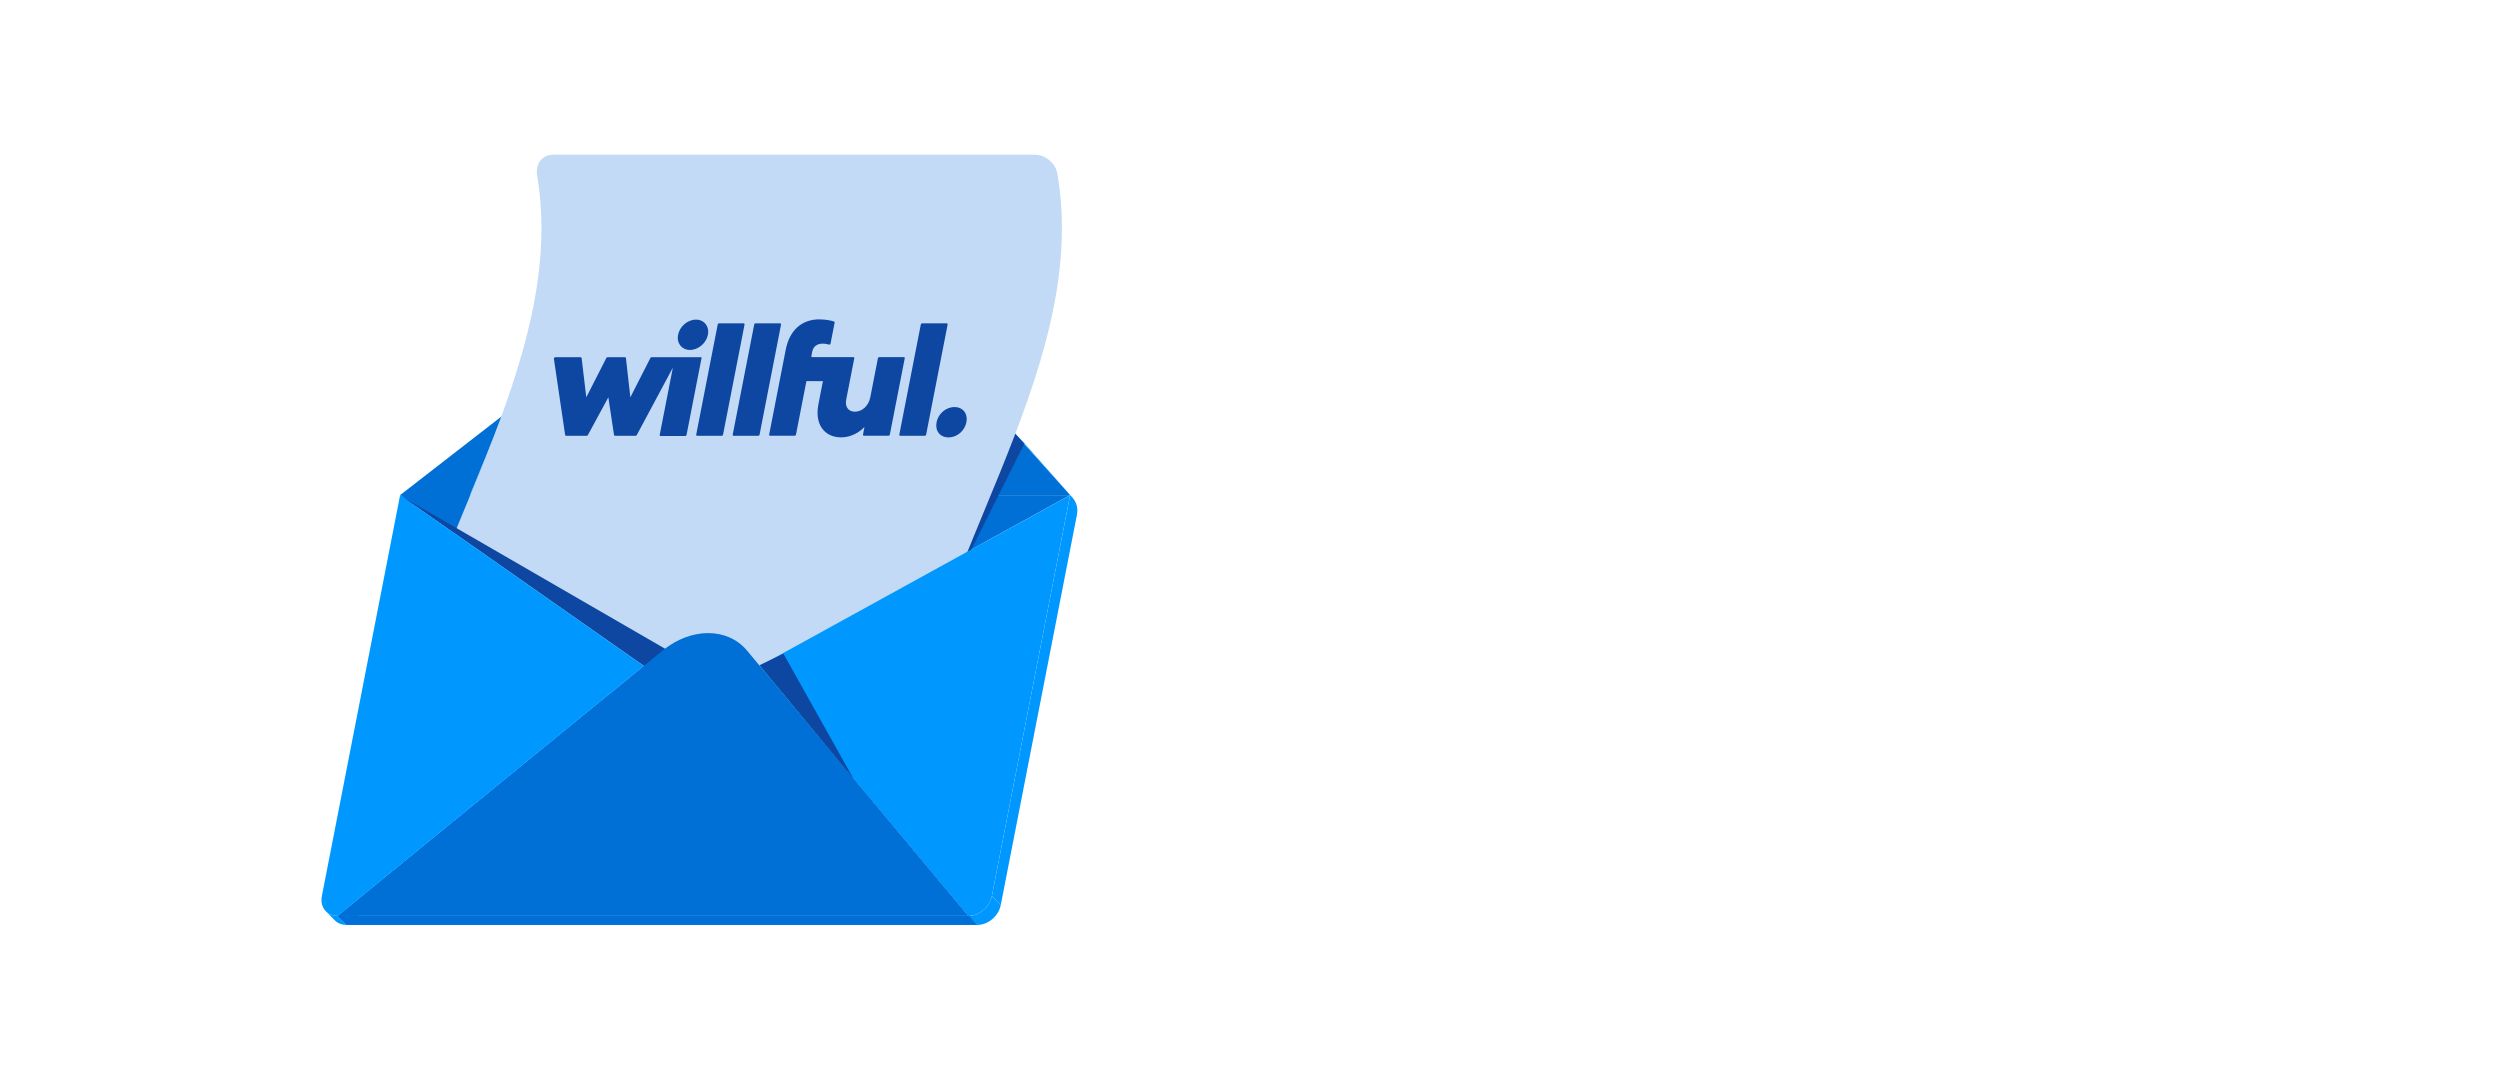
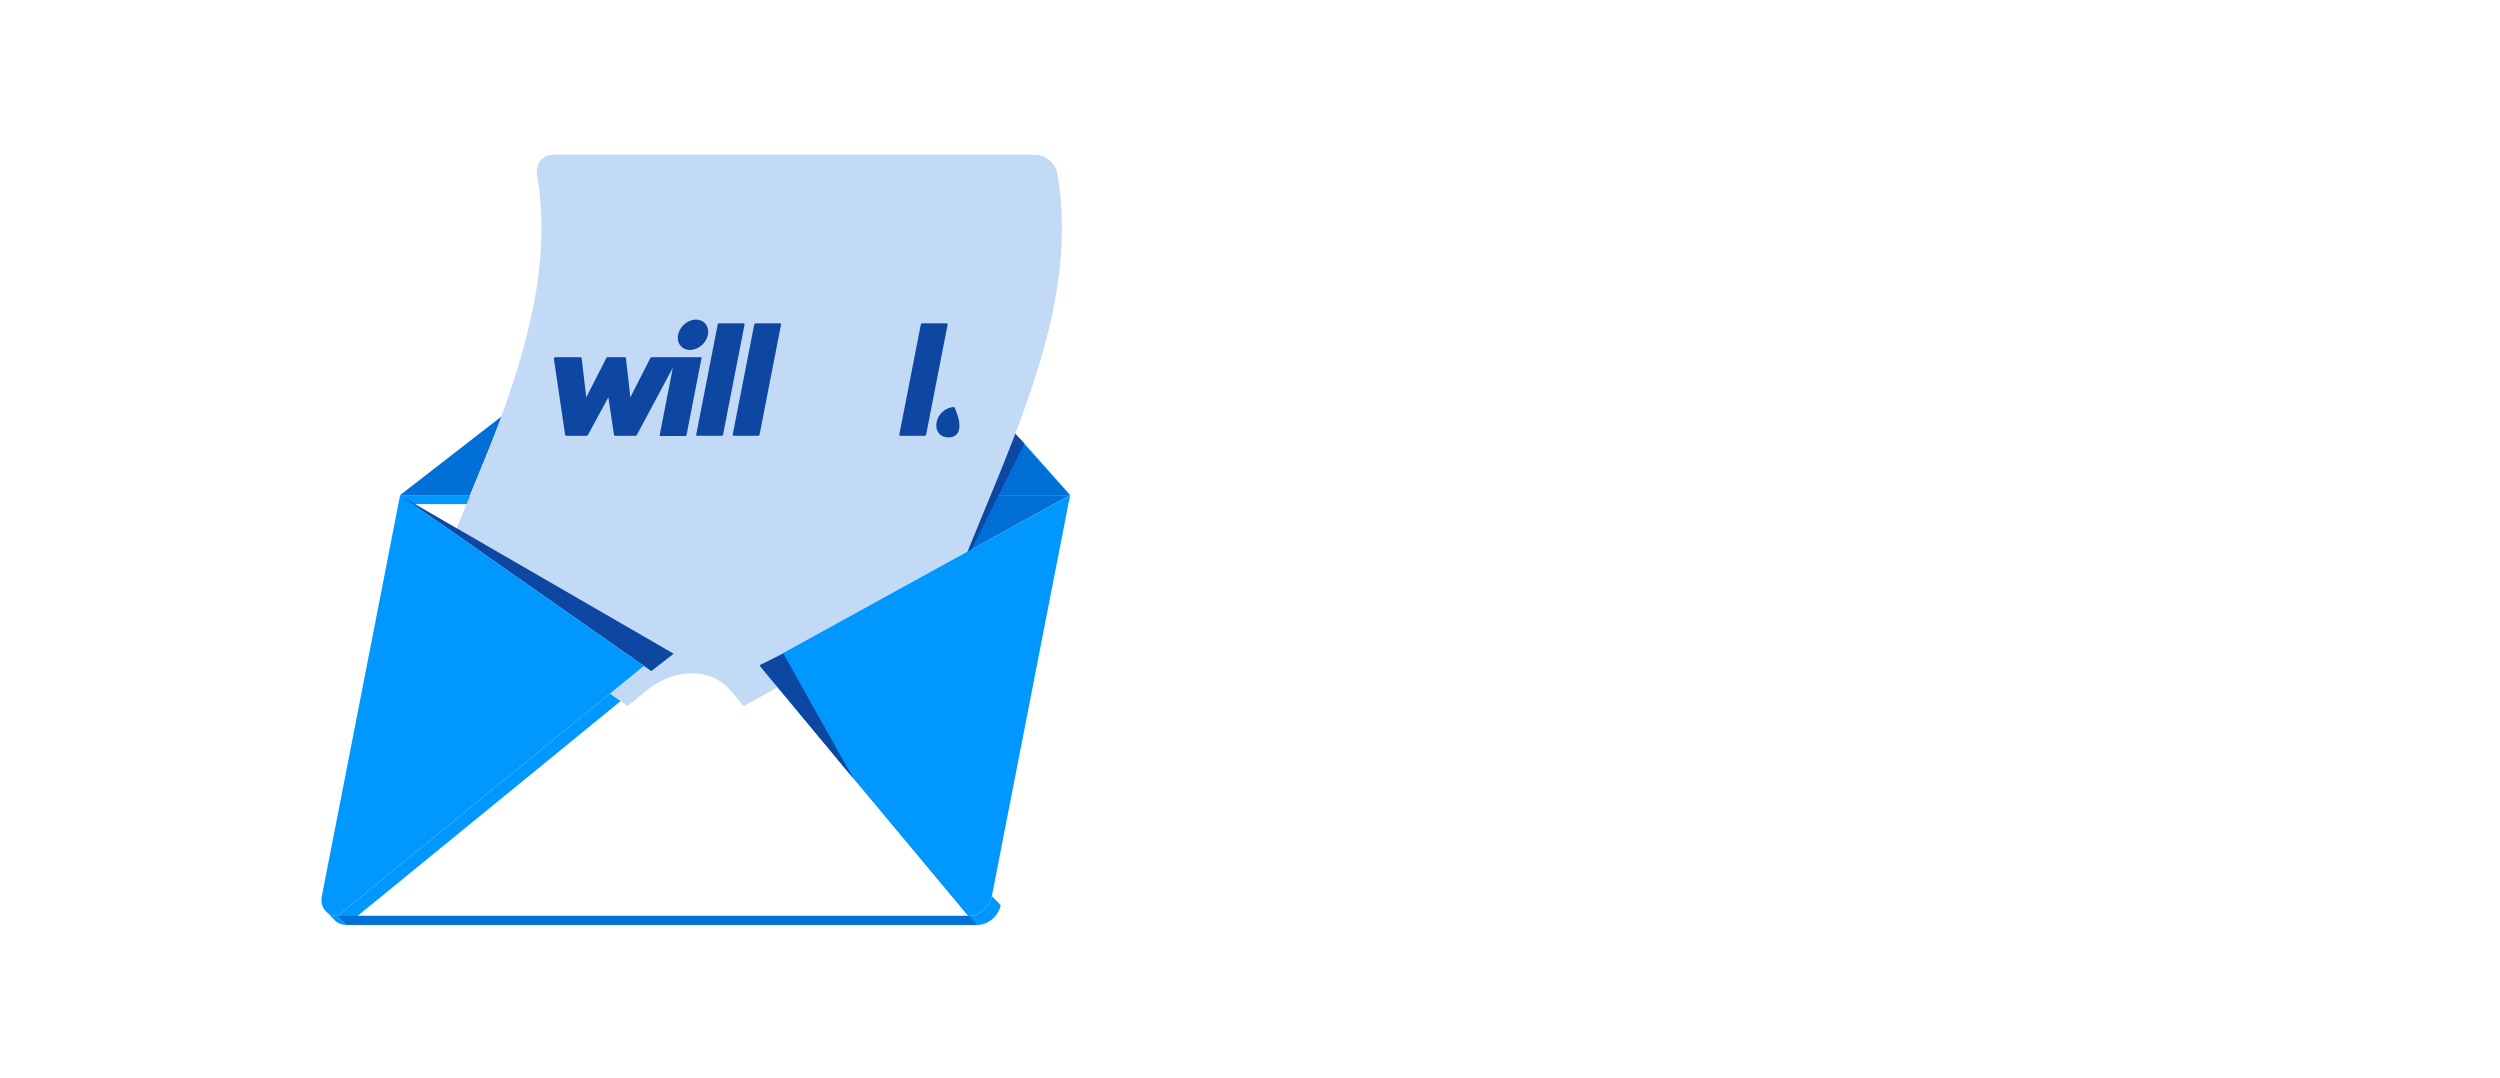
<svg xmlns="http://www.w3.org/2000/svg" width="501" height="216" viewBox="0 0 501 216" fill="none">
  <g clip-path="url(#clip0_3924_38338)">
    <g clip-path="url(#clip1_3924_38338)">
-       <path d="M102.472 85.12C100.366 90.421 98.141 95.727 95.964 101.028L94.184 99.217C96.36 93.916 98.59 88.61 100.691 83.309C101.216 83.843 101.742 84.377 102.267 84.907C102.329 84.969 102.414 85.053 102.476 85.12H102.472Z" fill="#0098FF" />
      <path d="M94.178 99.221L95.958 101.029H81.964L80.184 99.221H94.178Z" fill="#0098FF" />
-       <path d="M80.223 99.101H94.689C93.591 101.769 92.502 104.436 91.446 107.113L80.223 99.101Z" fill="#006FD6" />
      <path d="M94.178 99.221H80.184L100.685 83.313C98.58 88.614 96.354 93.92 94.178 99.221Z" fill="#006FD6" />
      <path d="M67.089 184.433L65.309 182.622C65.874 183.196 66.675 183.539 67.623 183.539L69.404 185.35C68.456 185.35 67.654 185.008 67.089 184.433Z" fill="#0098FF" />
      <path d="M129.009 133.45L130.794 135.257L92.875 108.68L91.09 106.868L129.009 133.45Z" fill="#C2DAF6" />
      <path d="M129.009 133.451L130.793 135.258L69.448 185.351L67.668 183.543L129.009 133.451Z" fill="#0098FF" />
      <path d="M132.765 130.384L134.549 132.191L130.793 135.258L129.008 133.451L132.765 130.384Z" fill="#C2DAF6" />
      <path d="M143.706 128.683C140.675 128.683 137.416 129.853 134.55 132.195L132.77 130.383C135.636 128.042 138.894 126.871 141.925 126.871C141.988 126.933 142.072 127.018 142.135 127.085C142.201 127.152 142.29 127.241 142.357 127.307C142.424 127.374 142.517 127.472 142.584 127.539C142.651 127.606 142.749 127.704 142.816 127.775C142.882 127.846 142.98 127.939 143.047 128.011C143.114 128.082 143.207 128.175 143.274 128.242C143.341 128.309 143.43 128.398 143.497 128.465C143.559 128.527 143.644 128.612 143.706 128.678V128.683Z" fill="#C2DAF6" />
      <path d="M150.94 131.59C149.031 129.649 146.458 128.679 143.698 128.679C143.106 128.073 142.51 127.472 141.918 126.867C144.678 126.867 147.246 127.837 149.16 129.778C149.694 130.321 150.406 131.047 150.94 131.59Z" fill="#C2DAF6" />
      <path d="M149.16 129.782L150.941 131.594C151.128 131.785 151.31 131.986 151.484 132.195L149.703 130.383C149.53 130.174 149.347 129.974 149.16 129.782Z" fill="#006FD6" />
      <path d="M149.703 130.384L151.488 132.191L154.043 135.258L152.263 133.446L149.703 130.384Z" fill="#006FD6" />
      <path d="M198.479 99.221L200.26 101.033C198.715 104.79 197.198 108.542 195.769 112.299L193.988 110.487C195.422 106.73 196.939 102.978 198.479 99.221Z" fill="#C2DAF6" />
      <path d="M203.497 87.025L214.451 99.217H198.48C200.15 95.153 201.85 91.089 203.497 87.025Z" fill="#006FD6" />
      <path d="M198.48 99.221H214.451L193.984 110.487C195.418 106.73 196.935 102.978 198.476 99.221H198.48Z" fill="#006FD6" />
      <path d="M193.986 110.487L195.771 112.295L154.046 135.258L152.266 133.446L193.986 110.487Z" fill="#C2DAF6" />
      <path d="M205.298 88.864L202.182 85.525L190.832 107.558L193.058 113.345L205.298 88.864Z" fill="#0D47A1" />
      <path d="M207.415 31C209.449 31 211.528 32.678 211.884 34.752C215.391 54.862 208.407 74.972 200.244 95.078C198.593 99.142 196.897 103.206 195.228 107.269C193.683 111.026 192.165 114.778 190.736 118.535L149.012 141.498L146.452 138.432C144.503 136.09 141.699 134.92 138.668 134.92C135.636 134.92 132.378 136.09 129.512 138.432L125.755 141.498L87.836 114.916C88.842 112.366 89.874 109.82 90.925 107.269C93.102 101.968 95.332 96.662 97.433 91.361C104.87 72.618 110.786 53.878 107.643 35.135C107.269 32.851 108.623 31 110.875 31C143.052 31 175.233 31 207.415 31Z" fill="#C2DAF6" />
      <path d="M203.496 87.025L205.281 88.837L214.864 99.639L214.45 99.221L203.496 87.025Z" fill="#0098FF" />
      <path d="M194.099 183.543L195.88 185.35H69.401L67.621 183.543H194.099Z" fill="#0098FF" />
      <path d="M194.057 183.543L195.837 185.35H69.448L67.668 183.543H194.057Z" fill="#006FD6" />
      <path d="M130.52 134.487L91.128 106.891L80.223 99.324L134.999 131L130.52 134.487Z" fill="#0D47A1" />
-       <path d="M141.921 126.871C144.952 126.871 147.757 128.042 149.706 130.383L152.266 133.45L194.057 183.543H67.668L129.013 133.45L132.77 130.383C135.636 128.042 138.894 126.871 141.926 126.871H141.921Z" fill="#006FD6" />
      <path d="M198.763 179.581L200.543 181.393C200.116 183.578 198.029 185.354 195.874 185.354L194.094 183.543C196.248 183.543 198.336 181.767 198.763 179.581Z" fill="#0098FF" />
      <path d="M152.266 133.446L154.046 135.257L195.837 185.35L194.057 183.543L152.266 133.446Z" fill="#006FD6" />
-       <path d="M214.451 99.222L214.758 99.533C215.679 100.472 216.084 101.803 215.831 103.094L200.55 181.389L198.77 179.577L214.455 99.217L214.451 99.222Z" fill="#0098FF" />
      <path d="M214.451 99.221L198.765 179.582C198.338 181.767 196.25 183.543 194.096 183.543H67.622C65.468 183.543 64.075 181.767 64.498 179.582L64.827 177.899L80.183 99.226L91.088 106.873L129.007 133.455L67.667 183.543H194.056L152.264 133.45L193.989 110.487L214.455 99.226L214.451 99.221Z" fill="#0098FF" />
      <path d="M152.215 133.301L171 156L157 131L152.215 133.301Z" fill="#0D47A1" />
      <path d="M139.468 64.052C141.12 64.052 142.19 65.412 141.862 67.09C141.535 68.768 139.934 70.129 138.281 70.129C136.629 70.129 135.56 68.768 135.887 67.09C136.214 65.412 137.816 64.052 139.468 64.052Z" fill="#0D47A1" />
      <path d="M140.441 71.577C140.579 71.577 140.651 71.674 140.579 71.812L137.587 87.139C137.561 87.282 137.449 87.374 137.316 87.374H132.394C132.251 87.374 132.179 87.282 132.21 87.139L134.84 73.679L127.606 87.19C127.545 87.282 127.442 87.328 127.35 87.328H123.258C123.16 87.328 123.079 87.282 123.053 87.19L121.912 79.619L117.809 87.19C117.748 87.282 117.646 87.328 117.554 87.328H113.461C113.369 87.328 113.287 87.282 113.256 87.19L111 71.904C110.99 71.72 111.154 71.577 111.292 71.577H116.351C116.444 71.577 116.525 71.628 116.551 71.72L117.492 79.619L121.518 71.72C121.58 71.628 121.682 71.577 121.779 71.577H125.227C125.319 71.577 125.401 71.628 125.432 71.72L126.322 79.619L130.348 71.72C130.415 71.628 130.517 71.577 130.609 71.577H135.295H135.525H140.446H140.441Z" fill="#0D47A1" />
      <path d="M149.026 64.798C149.169 64.798 149.23 64.942 149.21 65.034L144.902 87.093C144.877 87.236 144.764 87.328 144.626 87.328H139.705C139.567 87.328 139.495 87.236 139.521 87.093L143.828 65.034C143.854 64.896 143.966 64.798 144.099 64.798H149.021H149.026Z" fill="#0D47A1" />
      <path d="M156.342 64.798C156.434 64.798 156.547 64.942 156.526 65.034L152.219 87.093C152.193 87.236 152.076 87.328 151.943 87.328H147.021C146.883 87.328 146.812 87.236 146.837 87.093L151.145 65.034C151.17 64.896 151.283 64.798 151.416 64.798H156.337H156.342Z" fill="#0D47A1" />
-       <path d="M164.218 64.005C165.594 64.005 166.735 64.287 167.123 64.425C167.251 64.476 167.277 64.568 167.262 64.66L166.448 68.819C166.417 68.973 166.279 69.065 166.157 69.065C166.131 69.065 166.105 69.065 166.085 69.049C165.824 68.957 165.384 68.865 164.832 68.865C163.732 68.865 162.97 69.469 162.775 70.456L162.601 71.341C162.576 71.479 162.647 71.571 162.785 71.571H166.095H170.326H171.017C171.155 71.571 171.226 71.669 171.196 71.807L169.579 80.079C169.298 81.527 170.024 82.504 171.313 82.504C172.735 82.504 174.06 81.383 174.408 79.608L175.933 71.802C175.958 71.663 176.071 71.566 176.204 71.566H181.125C181.263 71.566 181.34 71.663 181.309 71.802L178.327 87.082C178.301 87.225 178.184 87.317 178.051 87.317H173.129C172.991 87.317 172.92 87.225 172.945 87.082L173.247 85.542C173.155 85.65 171.41 87.645 168.556 87.645C165.246 87.645 163.22 85.077 164.003 81.056L164.913 76.385H161.604L159.516 87.087C159.491 87.231 159.378 87.323 159.245 87.323H154.324C154.181 87.323 154.109 87.231 154.14 87.087L157.45 70.124C158.232 66.103 160.713 64 164.213 64L164.218 64.005Z" fill="#0D47A1" />
      <path d="M189.722 64.798C189.86 64.798 189.921 64.942 189.906 65.034L185.598 87.093C185.573 87.236 185.46 87.328 185.327 87.328H180.406C180.263 87.328 180.191 87.236 180.222 87.093L184.529 65.034C184.555 64.896 184.667 64.798 184.806 64.798H189.727H189.722Z" fill="#0D47A1" />
-       <path d="M191.269 81.578C193.019 81.578 193.996 82.933 193.668 84.617C193.341 86.3 191.832 87.655 190.082 87.655C188.333 87.655 187.361 86.295 187.688 84.617C188.015 82.939 189.524 81.578 191.269 81.578Z" fill="#0D47A1" />
+       <path d="M191.269 81.578C193.341 86.3 191.832 87.655 190.082 87.655C188.333 87.655 187.361 86.295 187.688 84.617C188.015 82.939 189.524 81.578 191.269 81.578Z" fill="#0D47A1" />
    </g>
  </g>
  <defs>
    <clipPath id="clip0_3924_38338">
      <path d="M0 0H501V216H16C7.163 216 0 208.837 0 200V0Z" fill="white" />
    </clipPath>
    <clipPath id="clip1_3924_38338">
      <rect width="151.484" height="154.351" fill="white" transform="translate(64.422 31)" />
    </clipPath>
  </defs>
</svg>